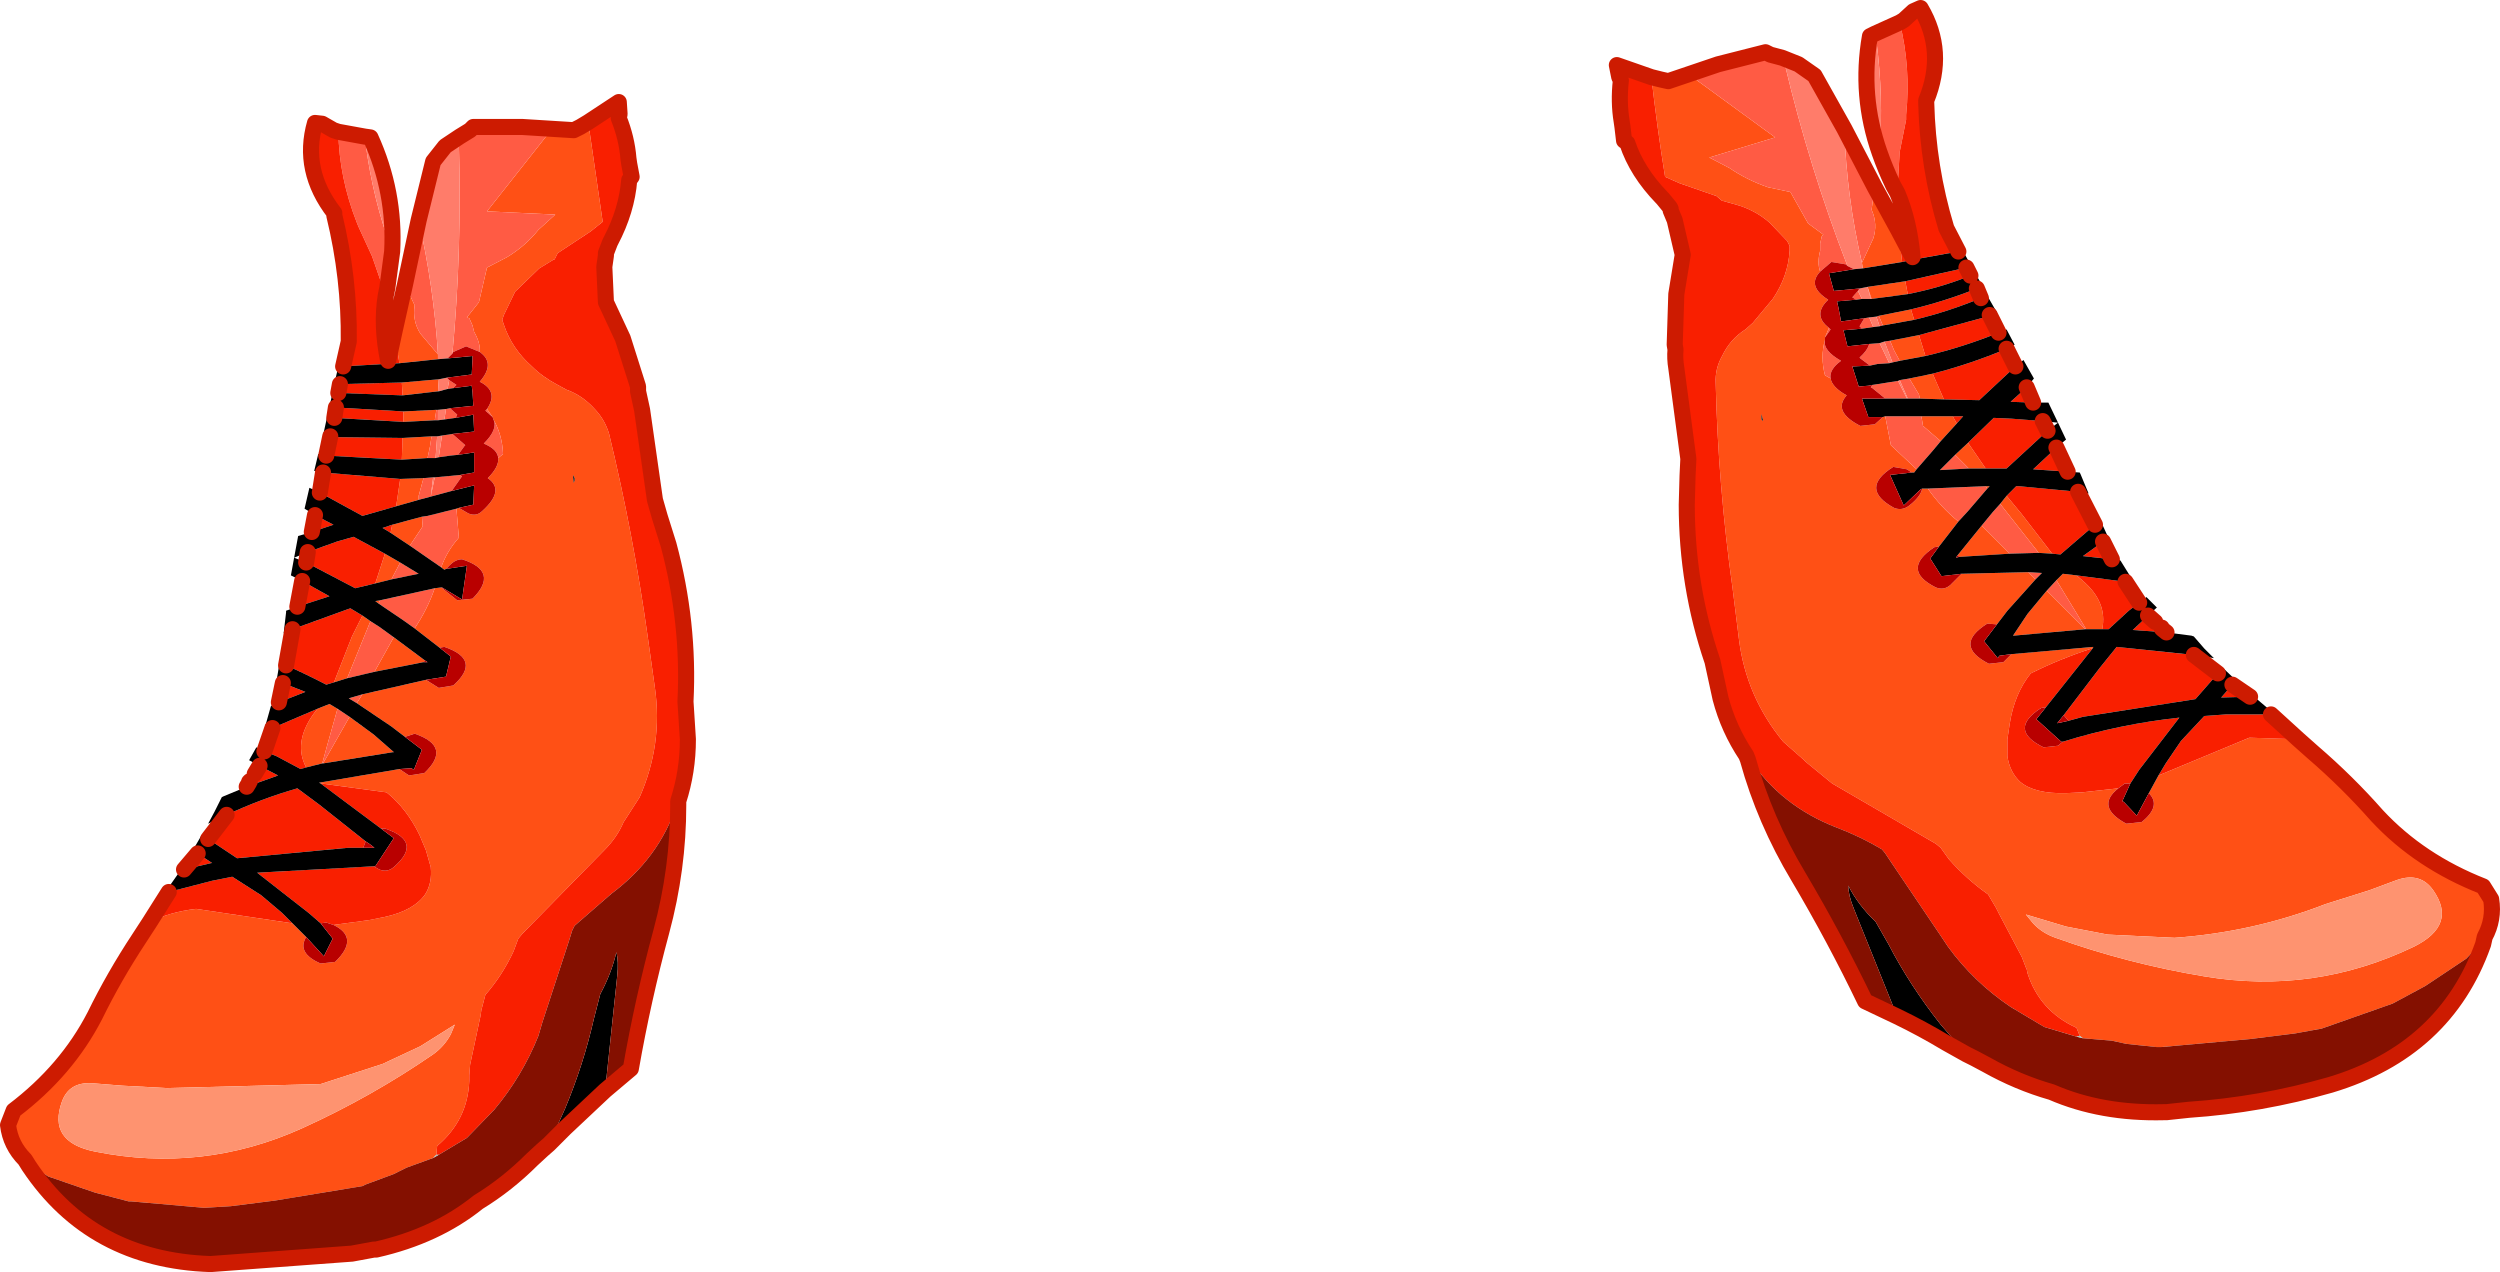
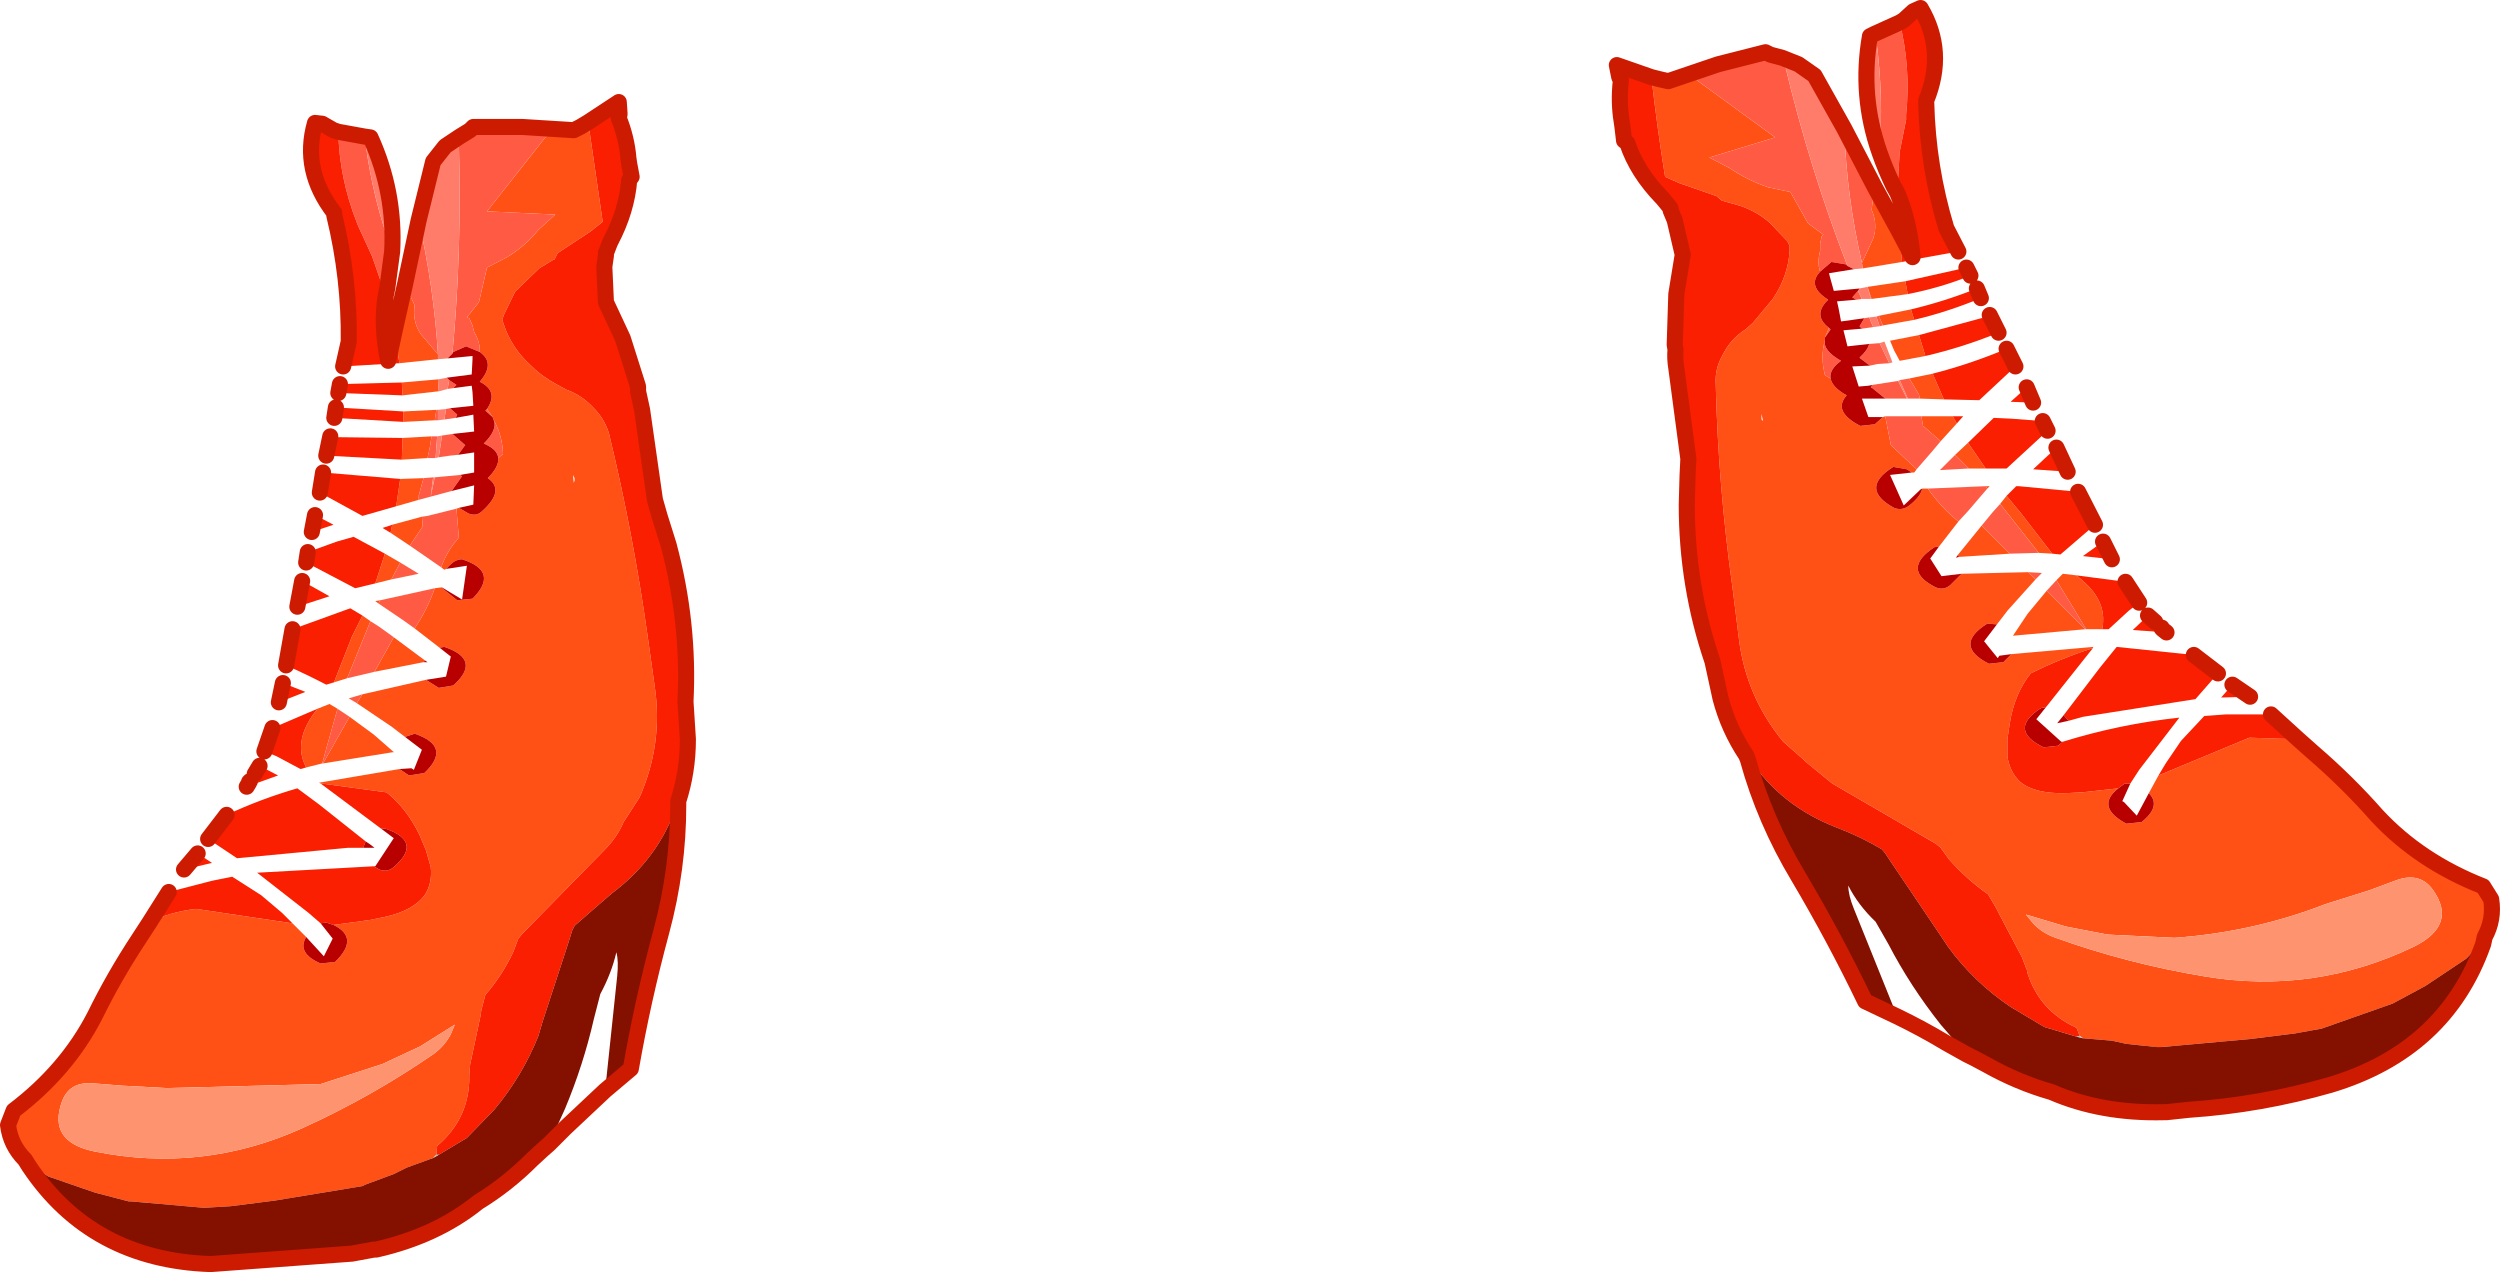
<svg xmlns="http://www.w3.org/2000/svg" height="79.15px" width="155.55px">
  <g transform="matrix(1.0, 0.0, 0.0, 1.0, 77.75, 39.55)">
    <path d="M51.65 24.9 L51.45 24.4 Q49.15 23.35 48.4 21.0 L48.35 20.75 48.3 20.65 48.05 20.0 46.6 17.25 46.45 16.95 45.95 16.1 Q44.6 15.15 43.5 13.9 L43.0 13.2 42.7 12.95 36.25 9.2 34.6 7.85 34.45 7.7 33.2 6.6 Q30.9 3.8 30.45 0.25 L30.05 -2.95 Q29.15 -9.35 29.0 -15.7 28.95 -16.6 29.4 -17.4 29.9 -18.45 30.85 -19.05 L31.3 -19.45 32.55 -20.95 Q33.5 -22.35 33.6 -23.95 L33.6 -24.25 33.45 -24.55 32.35 -25.7 Q31.55 -26.4 30.5 -26.75 L29.45 -27.05 29.4 -27.05 29.05 -27.35 26.75 -28.15 25.85 -28.55 Q25.35 -31.65 25.0 -34.75 L25.6 -34.6 26.05 -34.5 29.15 -35.55 27.7 -34.65 32.7 -31.0 28.6 -29.75 29.85 -29.1 Q30.95 -28.35 32.25 -27.9 L33.65 -27.6 34.75 -25.65 35.7 -24.95 35.6 -24.85 35.5 -24.4 35.5 -23.95 Q35.3 -23.2 35.5 -22.65 34.65 -21.75 36.0 -20.9 35.0 -19.95 36.05 -19.15 L35.8 -18.55 35.8 -18.4 Q35.5 -17.35 35.8 -16.2 L36.15 -16.0 Q36.25 -15.45 37.15 -14.95 36.25 -13.95 38.0 -13.05 L38.9 -13.15 39.4 -13.6 39.55 -13.65 39.9 -11.85 41.5 -10.35 41.35 -10.15 41.2 -10.15 40.9 -10.35 40.05 -10.5 Q37.9 -9.15 40.1 -7.95 40.6 -7.75 41.05 -8.1 41.75 -8.65 41.85 -9.15 L42.2 -9.15 Q43.0 -8.0 44.1 -7.1 L42.9 -5.55 42.6 -5.5 Q40.5 -4.1 42.7 -3.0 43.2 -2.8 43.6 -3.15 L44.3 -3.85 48.45 -3.95 48.9 -3.5 47.15 -1.55 46.5 -0.7 45.9 -0.75 Q43.75 0.6 46.0 1.75 L46.9 1.65 47.4 1.15 52.5 0.7 52.45 0.8 52.4 0.8 Q50.4 1.45 48.6 2.35 47.6 3.6 47.3 5.45 L47.15 6.45 47.15 7.5 Q47.3 8.5 47.95 9.1 48.85 9.85 50.8 9.8 L51.8 9.75 54.05 9.5 Q52.6 10.65 54.55 11.7 L55.5 11.6 Q56.75 10.6 55.95 9.8 L56.55 8.7 62.2 6.35 65.25 6.45 66.15 7.25 Q68.3 9.1 70.15 11.2 72.8 14.05 76.75 15.6 L77.25 16.4 Q77.45 17.65 76.85 18.75 L76.65 19.1 75.7 20.1 73.15 21.8 71.2 22.85 71.1 22.9 66.7 24.45 65.05 24.75 62.25 25.1 56.7 25.6 56.45 25.6 54.55 25.4 53.65 25.2 51.85 25.05 51.65 24.9 M38.9 -27.9 L40.35 -25.25 40.45 -24.5 40.6 -23.25 38.15 -22.85 38.1 -23.2 38.8 -24.7 Q39.1 -25.6 38.7 -26.5 L38.9 -27.9 M-52.75 -15.75 L-50.45 -15.95 -50.5 -15.2 -52.7 -14.95 -52.75 -15.75 M-50.5 -17.2 L-52.9 -16.95 -53.1 -18.2 -53.2 -18.95 -52.55 -21.85 -51.95 -20.55 Q-52.1 -19.6 -51.6 -18.8 L-50.5 -17.5 -50.5 -17.2 M-45.25 -31.65 L-42.05 -31.45 -41.65 -31.65 -41.15 -31.95 -40.25 -25.75 -41.0 -25.15 -43.05 -23.8 -43.25 -23.4 -43.3 -23.4 -44.2 -22.85 -45.7 -21.4 -46.4 -19.95 -46.5 -19.65 -46.4 -19.35 Q-45.9 -17.85 -44.65 -16.75 -44.0 -16.1 -43.05 -15.6 L-42.5 -15.3 Q-41.5 -14.95 -40.7 -14.05 -40.1 -13.4 -39.85 -12.55 -38.35 -6.35 -37.45 0.05 L-37.0 3.25 Q-36.5 6.75 -37.95 10.05 L-38.85 11.45 -38.95 11.6 Q-39.35 12.55 -40.15 13.35 L-45.25 18.55 -45.5 18.85 -45.8 19.65 Q-46.5 21.15 -47.55 22.35 L-47.8 23.3 -47.85 23.65 -48.5 26.7 -48.55 27.35 -48.55 27.45 -48.55 27.7 Q-48.65 30.15 -50.55 31.75 L-50.6 32.3 -50.8 32.5 -52.45 33.1 -53.25 33.5 -55.0 34.15 -55.2 34.25 -60.65 35.15 -63.4 35.5 -65.05 35.6 -69.6 35.2 -69.75 35.2 -71.85 34.65 -74.75 33.65 -75.9 32.9 -76.2 32.6 Q-77.1 31.7 -77.25 30.45 L-76.9 29.55 Q-73.6 27.05 -71.85 23.65 -70.65 21.2 -69.1 18.85 L-68.45 17.85 Q-67.25 17.2 -65.55 17.0 L-59.55 17.9 -58.7 18.75 Q-59.3 19.75 -57.8 20.4 L-56.9 20.3 Q-55.35 18.8 -57.0 18.0 L-54.8 17.7 -53.8 17.5 Q-52.0 17.1 -51.3 16.1 -50.85 15.4 -50.95 14.4 L-51.25 13.35 -51.65 12.4 Q-52.45 10.75 -53.7 9.75 L-57.75 9.2 -57.8 9.2 -57.9 9.15 -52.9 8.3 -52.3 8.7 -51.35 8.55 Q-49.6 6.9 -51.95 6.1 L-52.55 6.3 -53.4 5.65 -55.55 4.2 -55.2 3.65 -51.25 2.75 -50.45 3.25 -49.55 3.1 Q-47.75 1.5 -50.1 0.7 L-50.4 0.75 -51.95 -0.45 Q-51.15 -1.65 -50.7 -2.95 L-50.3 -3.0 -49.3 -2.2 -48.35 -2.3 Q-46.65 -4.0 -49.0 -4.75 -49.4 -4.75 -49.75 -4.4 L-50.0 -4.15 -50.1 -4.1 -50.3 -4.25 Q-49.95 -5.25 -49.2 -6.1 L-49.35 -7.9 -49.2 -7.95 -48.6 -7.6 Q-48.1 -7.4 -47.75 -7.75 -46.3 -9.05 -47.4 -9.8 -46.7 -10.5 -46.75 -11.05 L-46.45 -11.3 Q-46.5 -12.5 -47.05 -13.45 L-47.1 -13.6 -47.45 -14.1 Q-46.7 -15.2 -47.9 -15.8 -46.9 -16.95 -47.9 -17.65 -47.85 -18.2 -48.25 -18.9 L-48.35 -19.3 -48.55 -19.75 -48.7 -19.8 -47.95 -20.75 -47.45 -22.9 -46.2 -23.55 Q-45.05 -24.25 -44.25 -25.25 L-43.2 -26.2 -47.45 -26.4 -43.7 -31.15 -45.25 -31.65 M-52.65 -13.3 L-52.65 -13.95 -50.6 -14.05 -50.7 -13.4 -52.65 -13.3 M-52.75 -10.95 L-52.7 -12.3 -50.9 -12.4 -51.0 -11.75 -51.15 -11.05 -52.75 -10.95 M-52.85 -9.75 L-51.4 -9.8 -51.7 -8.7 -51.7 -8.45 -53.1 -8.05 -52.85 -9.75 M-53.35 -6.9 L-51.5 -7.4 -51.45 -6.8 -52.25 -5.6 -53.45 -6.4 -53.35 -6.9 M-52.85 -4.55 L-53.4 -3.5 -54.4 -3.25 -53.8 -5.1 -52.85 -4.55 M-56.95 2.9 L-56.95 2.85 -55.85 0.05 -55.2 -1.25 -54.7 -0.9 -56.15 2.65 -56.95 2.9 M-54.1 -2.2 L-54.2 -2.0 -54.4 -2.15 -54.1 -2.2 M-53.25 0.1 L-51.3 1.55 -51.4 1.65 -54.45 2.25 -53.25 0.1 M-56.0 5.05 L-54.5 6.15 -53.3 7.2 -53.3 7.25 -57.65 7.95 -56.0 5.05 M-57.7 7.95 L-58.7 8.2 Q-59.5 6.7 -58.3 4.95 L-58.0 4.55 -57.25 4.25 -56.75 4.55 -57.4 6.85 -57.7 7.95 M-57.8 27.9 L-67.35 28.15 -70.15 28.0 -72.0 27.85 Q-73.45 27.75 -73.9 29.0 -74.8 31.5 -71.85 32.1 -65.15 33.45 -58.95 30.65 -54.65 28.7 -50.8 26.05 -50.1 25.55 -49.7 24.8 L-49.45 24.2 -51.6 25.55 -53.95 26.65 -57.8 27.9 M45.8 -10.4 L44.75 -10.4 43.9 -11.25 44.7 -12.0 45.8 -10.4 M40.8 -22.05 L40.95 -21.25 38.7 -20.95 38.45 -21.7 40.8 -22.05 M39.15 -19.9 L41.15 -20.3 41.35 -19.65 39.4 -19.3 39.15 -19.9 M39.85 -18.35 L41.65 -18.7 42.05 -17.4 40.45 -17.1 40.1 -17.75 39.85 -18.35 M31.85 -13.45 L31.95 -13.35 31.85 -13.8 31.85 -13.6 31.85 -13.45 M41.7 -14.75 L41.65 -15.0 41.05 -16.0 42.5 -16.3 43.2 -14.7 41.7 -14.75 M43.75 -13.65 L44.0 -13.2 43.0 -12.1 41.9 -13.05 41.8 -13.65 43.75 -13.65 M45.8 -9.3 L46.05 -9.3 45.9 -9.15 45.8 -9.3 M47.1 -8.7 L48.05 -7.55 49.9 -5.15 49.95 -5.1 49.1 -5.15 46.7 -8.2 47.1 -8.7 M47.3 -5.1 L44.15 -4.9 44.05 -5.0 45.55 -6.85 47.3 -5.1 M47.55 0.0 L47.5 0.0 48.4 -1.35 49.6 -2.8 52.0 -0.4 47.55 0.0 M51.45 -3.75 L51.8 -3.45 Q53.4 -2.1 53.05 -0.4 L52.05 -0.4 51.45 -1.4 50.2 -3.45 50.6 -3.85 51.45 -3.75 M66.95 16.7 Q62.45 18.45 57.55 18.8 L53.4 18.6 50.8 18.1 48.3 17.35 48.75 17.9 Q49.3 18.5 50.15 18.8 54.6 20.4 59.4 21.2 66.2 22.35 72.45 19.35 75.15 18.0 73.65 15.85 72.85 14.7 71.4 15.2 L69.65 15.85 66.95 16.7 M-42.0 -9.8 L-42.1 -10.0 -42.05 -9.5 -42.0 -9.65 -42.0 -9.8" fill="#ff5015" fill-rule="evenodd" stroke="none" />
-     <path d="M29.15 -35.55 L32.1 -36.3 32.4 -36.15 33.15 -35.95 33.3 -35.55 Q34.85 -29.05 37.2 -23.0 L37.1 -23.1 36.2 -23.25 35.5 -22.65 Q35.3 -23.2 35.5 -23.95 L35.5 -24.4 35.6 -24.85 35.7 -24.95 34.75 -25.65 33.65 -27.6 32.25 -27.9 Q30.95 -28.35 29.85 -29.1 L28.6 -29.75 32.7 -31.0 27.7 -34.65 29.15 -35.55 M37.0 -31.55 L38.9 -27.9 38.7 -26.5 Q39.1 -25.6 38.8 -24.7 L38.1 -23.2 Q37.15 -27.25 37.0 -31.55 M40.3 -27.55 L40.05 -28.0 Q39.55 -29.05 39.2 -30.05 39.45 -33.55 39.0 -37.0 L38.9 -37.45 40.45 -38.15 Q41.15 -35.35 40.85 -32.4 L40.85 -32.1 40.45 -30.1 40.3 -27.55 M-55.05 -31.05 L-55.0 -30.6 Q-54.55 -27.15 -53.35 -23.9 L-53.65 -21.65 -53.75 -21.15 -54.6 -23.6 -55.45 -25.45 -55.55 -25.7 Q-56.65 -28.5 -56.7 -31.35 L-55.05 -31.05 M-52.55 -21.85 L-51.7 -25.85 Q-50.75 -21.65 -50.5 -17.5 L-51.6 -18.8 Q-52.1 -19.6 -51.95 -20.55 L-52.55 -21.85 M-49.15 -31.05 L-48.5 -31.45 -48.3 -31.65 -45.25 -31.65 -43.7 -31.15 -47.45 -26.4 -43.2 -26.2 -44.25 -25.25 Q-45.05 -24.25 -46.2 -23.55 L-47.45 -22.9 -47.95 -20.75 -48.7 -19.8 -48.55 -19.75 -48.35 -19.3 -48.25 -18.9 Q-47.85 -18.2 -47.9 -17.65 L-48.75 -18.0 -49.55 -17.65 -49.6 -17.55 Q-49.0 -24.0 -49.2 -30.65 L-49.15 -31.05 M-50.7 -13.4 L-50.6 -14.05 -50.5 -14.05 -50.5 -13.4 -50.7 -13.4 M-51.15 -11.05 L-51.0 -11.75 -50.9 -12.4 -50.55 -12.4 -50.65 -11.05 -51.15 -11.05 M-50.5 -15.2 L-50.45 -15.95 -50.45 -15.2 -50.5 -15.2 M-49.9 -15.35 L-49.8 -15.9 -49.35 -15.6 -49.55 -15.4 -49.9 -15.35 M-51.4 -9.8 L-50.8 -9.85 -50.95 -8.65 -51.7 -8.45 -51.7 -8.7 -51.4 -9.8 M-50.7 -9.85 L-49.1 -10.0 -49.0 -9.9 -49.05 -9.85 -49.65 -9.0 -50.95 -8.65 -50.7 -9.85 M-49.25 -11.25 L-49.75 -11.2 -50.45 -11.1 -50.25 -12.45 -49.6 -12.55 -48.8 -11.85 -48.85 -11.8 -49.25 -11.25 M-51.5 -7.4 L-51.15 -7.45 -49.35 -7.9 -49.2 -6.1 Q-49.95 -5.25 -50.3 -4.25 L-51.6 -5.15 -52.25 -5.6 -51.45 -6.8 -51.5 -7.4 M-53.4 -3.5 L-52.85 -4.55 -51.7 -3.85 -53.4 -3.5 M-56.15 2.65 L-54.7 -0.9 -54.15 -0.55 -53.25 0.1 -54.45 2.25 -56.15 2.65 M-54.2 -2.0 L-54.1 -2.2 -50.7 -2.95 Q-51.15 -1.65 -51.95 -0.45 L-52.65 -0.95 -54.2 -2.0 M-55.55 4.2 L-56.05 3.9 -55.2 3.65 -55.55 4.2 M-56.75 4.55 L-56.0 5.05 -57.65 7.95 -57.7 7.95 -57.4 6.85 -56.75 4.55 M44.75 -10.4 L42.95 -10.3 43.9 -11.25 44.75 -10.4 M36.05 -19.15 L36.15 -19.05 35.8 -18.55 36.05 -19.15 M35.8 -18.4 Q35.65 -17.75 36.8 -17.1 36.05 -16.55 36.15 -16.0 L35.8 -16.2 Q35.5 -17.35 35.8 -18.4 M39.55 -14.75 L38.75 -15.4 38.65 -15.45 38.75 -15.6 40.35 -15.85 40.9 -14.75 39.55 -14.75 M38.6 -16.8 L38.0 -17.25 37.95 -17.3 Q38.45 -17.75 38.55 -18.15 L39.2 -18.2 39.8 -16.95 39.05 -16.9 38.6 -16.8 M38.1 -19.1 L37.95 -19.25 38.25 -19.75 38.55 -19.8 38.8 -19.2 38.1 -19.1 M37.75 -20.9 L37.5 -21.05 37.85 -21.45 38.1 -20.95 37.75 -20.9 M38.7 -20.95 L38.65 -20.95 38.45 -21.7 38.7 -20.95 M39.2 -19.25 L39.0 -19.85 39.15 -19.9 39.4 -19.3 39.2 -19.25 M39.5 -18.3 L39.85 -18.35 40.1 -17.75 40.45 -17.1 40.0 -17.0 39.5 -18.3 M40.45 -15.9 L41.05 -16.0 41.65 -15.0 41.7 -14.75 40.95 -14.75 40.45 -15.9 M43.0 -12.1 L42.5 -11.5 41.5 -10.35 39.9 -11.85 39.55 -13.65 41.45 -13.65 41.8 -13.65 41.9 -13.05 43.0 -12.1 M42.2 -9.15 L45.8 -9.3 45.9 -9.15 44.7 -7.75 44.1 -7.1 Q43.0 -8.0 42.2 -9.15 M48.45 -3.95 L49.3 -3.9 48.9 -3.5 48.45 -3.95 M45.55 -6.85 L46.25 -7.7 46.7 -8.2 49.1 -5.15 47.3 -5.1 45.55 -6.85 M52.0 -0.4 L49.6 -2.8 50.2 -3.45 51.45 -1.4 52.05 -0.4 52.0 -0.4 M-47.45 -14.1 L-47.1 -13.6 -47.55 -14.0 -47.45 -14.1 M-47.05 -13.45 Q-46.5 -12.5 -46.45 -11.3 L-46.75 -11.05 Q-46.8 -11.6 -47.65 -11.95 -46.75 -12.85 -47.05 -13.45 M-50.0 -14.1 L-49.75 -14.15 -49.3 -13.75 -49.4 -13.55 -50.1 -13.45 -50.0 -14.1" fill="#ff5b44" fill-rule="evenodd" stroke="none" />
+     <path d="M29.15 -35.55 L32.1 -36.3 32.4 -36.15 33.15 -35.95 33.3 -35.55 Q34.85 -29.05 37.2 -23.0 L37.1 -23.1 36.2 -23.25 35.5 -22.65 Q35.3 -23.2 35.5 -23.95 L35.5 -24.4 35.6 -24.85 35.7 -24.95 34.75 -25.65 33.65 -27.6 32.25 -27.9 Q30.95 -28.35 29.85 -29.1 L28.6 -29.75 32.7 -31.0 27.7 -34.65 29.15 -35.55 M37.0 -31.55 L38.9 -27.9 38.7 -26.5 Q39.1 -25.6 38.8 -24.7 L38.1 -23.2 Q37.15 -27.25 37.0 -31.55 M40.3 -27.55 L40.05 -28.0 Q39.55 -29.05 39.2 -30.05 39.45 -33.55 39.0 -37.0 L38.9 -37.45 40.45 -38.15 Q41.15 -35.35 40.85 -32.4 L40.85 -32.1 40.45 -30.1 40.3 -27.55 M-55.05 -31.05 L-55.0 -30.6 Q-54.55 -27.15 -53.35 -23.9 L-53.65 -21.65 -53.75 -21.15 -54.6 -23.6 -55.45 -25.45 -55.55 -25.7 Q-56.65 -28.5 -56.7 -31.35 L-55.05 -31.05 M-52.55 -21.85 L-51.7 -25.85 Q-50.75 -21.65 -50.5 -17.5 L-51.6 -18.8 Q-52.1 -19.6 -51.95 -20.55 L-52.55 -21.85 M-49.15 -31.05 L-48.5 -31.45 -48.3 -31.65 -45.25 -31.65 -43.7 -31.15 -47.45 -26.4 -43.2 -26.2 -44.25 -25.25 Q-45.05 -24.25 -46.2 -23.55 L-47.45 -22.9 -47.95 -20.75 -48.7 -19.8 -48.55 -19.75 -48.35 -19.3 -48.25 -18.9 Q-47.85 -18.2 -47.9 -17.65 L-48.75 -18.0 -49.55 -17.65 -49.6 -17.55 Q-49.0 -24.0 -49.2 -30.65 L-49.15 -31.05 M-50.7 -13.4 L-50.6 -14.05 -50.5 -14.05 -50.5 -13.4 -50.7 -13.4 M-51.15 -11.05 L-51.0 -11.75 -50.9 -12.4 -50.55 -12.4 -50.65 -11.05 -51.15 -11.05 M-50.5 -15.2 L-50.45 -15.95 -50.45 -15.2 -50.5 -15.2 M-49.9 -15.35 L-49.8 -15.9 -49.35 -15.6 -49.55 -15.4 -49.9 -15.35 M-51.4 -9.8 L-50.8 -9.85 -50.95 -8.65 -51.7 -8.45 -51.7 -8.7 -51.4 -9.8 M-50.7 -9.85 L-49.1 -10.0 -49.0 -9.9 -49.05 -9.85 -49.65 -9.0 -50.95 -8.65 -50.7 -9.85 M-49.25 -11.25 L-49.75 -11.2 -50.45 -11.1 -50.25 -12.45 -49.6 -12.55 -48.8 -11.85 -48.85 -11.8 -49.25 -11.25 M-51.5 -7.4 L-51.15 -7.45 -49.35 -7.9 -49.2 -6.1 Q-49.95 -5.25 -50.3 -4.25 L-51.6 -5.15 -52.25 -5.6 -51.45 -6.8 -51.5 -7.4 M-53.4 -3.5 L-52.85 -4.55 -51.7 -3.85 -53.4 -3.5 M-56.15 2.65 L-54.7 -0.9 -54.15 -0.55 -53.25 0.1 -54.45 2.25 -56.15 2.65 M-54.2 -2.0 L-54.1 -2.2 -50.7 -2.95 Q-51.15 -1.65 -51.95 -0.45 L-52.65 -0.95 -54.2 -2.0 M-55.55 4.2 L-56.05 3.9 -55.2 3.65 -55.55 4.2 M-56.75 4.55 L-56.0 5.05 -57.65 7.95 -57.7 7.95 -57.4 6.85 -56.75 4.55 M44.75 -10.4 L42.95 -10.3 43.9 -11.25 44.75 -10.4 M36.05 -19.15 L36.15 -19.05 35.8 -18.55 36.05 -19.15 M35.8 -18.4 Q35.65 -17.75 36.8 -17.1 36.05 -16.55 36.15 -16.0 L35.8 -16.2 Q35.5 -17.35 35.8 -18.4 M39.55 -14.75 L38.75 -15.4 38.65 -15.45 38.75 -15.6 40.35 -15.85 40.9 -14.75 39.55 -14.75 M38.6 -16.8 L38.0 -17.25 37.95 -17.3 Q38.45 -17.75 38.55 -18.15 L39.2 -18.2 39.8 -16.95 39.05 -16.9 38.6 -16.8 M38.1 -19.1 L37.95 -19.25 38.25 -19.75 38.55 -19.8 38.8 -19.2 38.1 -19.1 M37.75 -20.9 L37.5 -21.05 37.85 -21.45 38.1 -20.95 37.75 -20.9 M38.7 -20.95 L38.65 -20.95 38.45 -21.7 38.7 -20.95 M39.2 -19.25 L39.0 -19.85 39.15 -19.9 39.4 -19.3 39.2 -19.25 M39.5 -18.3 M40.45 -15.9 L41.05 -16.0 41.65 -15.0 41.7 -14.75 40.95 -14.75 40.45 -15.9 M43.0 -12.1 L42.5 -11.5 41.5 -10.35 39.9 -11.85 39.55 -13.65 41.45 -13.65 41.8 -13.65 41.9 -13.05 43.0 -12.1 M42.2 -9.15 L45.8 -9.3 45.9 -9.15 44.7 -7.75 44.1 -7.1 Q43.0 -8.0 42.2 -9.15 M48.45 -3.95 L49.3 -3.9 48.9 -3.5 48.45 -3.95 M45.55 -6.85 L46.25 -7.7 46.7 -8.2 49.1 -5.15 47.3 -5.1 45.55 -6.85 M52.0 -0.4 L49.6 -2.8 50.2 -3.45 51.45 -1.4 52.05 -0.4 52.0 -0.4 M-47.45 -14.1 L-47.1 -13.6 -47.55 -14.0 -47.45 -14.1 M-47.05 -13.45 Q-46.5 -12.5 -46.45 -11.3 L-46.75 -11.05 Q-46.8 -11.6 -47.65 -11.95 -46.75 -12.85 -47.05 -13.45 M-50.0 -14.1 L-49.75 -14.15 -49.3 -13.75 -49.4 -13.55 -50.1 -13.45 -50.0 -14.1" fill="#ff5b44" fill-rule="evenodd" stroke="none" />
    <path d="M30.9 7.45 Q29.8 5.8 29.3 3.9 L28.8 1.6 Q27.2 -3.1 27.2 -8.15 L27.25 -9.95 27.3 -11.0 26.55 -16.65 Q26.45 -17.25 26.5 -17.8 L26.45 -18.1 26.55 -21.25 26.95 -23.7 26.45 -25.85 26.2 -26.45 26.2 -26.55 26.15 -26.65 25.7 -27.2 25.65 -27.25 Q24.1 -28.85 23.5 -30.65 L23.3 -30.8 23.2 -31.65 23.15 -32.0 Q22.95 -33.2 23.1 -34.55 L23.0 -34.75 22.85 -35.5 25.0 -34.75 Q25.35 -31.65 25.85 -28.55 L26.75 -28.15 29.05 -27.35 29.4 -27.05 29.45 -27.05 30.5 -26.75 Q31.55 -26.4 32.35 -25.7 L33.45 -24.55 33.6 -24.25 33.6 -23.95 Q33.5 -22.35 32.55 -20.95 L31.3 -19.45 30.85 -19.05 Q29.9 -18.45 29.4 -17.4 28.95 -16.6 29.0 -15.7 29.15 -9.35 30.05 -2.95 L30.45 0.25 Q30.9 3.8 33.2 6.6 L34.45 7.7 34.6 7.85 36.25 9.2 42.7 12.95 43.0 13.2 43.5 13.9 Q44.6 15.15 45.95 16.1 L46.45 16.95 46.6 17.25 48.05 20.0 48.3 20.65 48.35 20.75 48.4 21.0 Q49.15 23.35 51.45 24.4 L51.65 24.9 51.45 24.95 49.45 24.35 47.35 23.1 Q45.05 21.55 43.45 19.35 L42.95 18.6 39.95 14.15 39.55 13.55 39.35 13.3 Q38.0 12.5 36.55 11.95 33.05 10.6 31.1 7.65 L30.9 7.45 M40.35 -25.25 L41.25 -23.55 Q41.05 -25.8 40.3 -27.55 L40.45 -30.1 40.85 -32.1 40.85 -32.4 Q41.15 -35.35 40.45 -38.15 L40.7 -38.3 41.3 -38.85 41.75 -39.05 Q43.35 -36.35 42.1 -33.3 L42.1 -33.15 Q42.2 -29.15 43.35 -25.35 L44.1 -23.9 41.6 -23.45 40.6 -23.25 40.45 -24.5 40.35 -25.25 M44.6 -22.9 L44.85 -22.4 Q43.0 -21.65 40.95 -21.25 L40.8 -22.05 44.6 -22.9 M45.25 -21.6 L45.5 -21.0 Q43.45 -20.15 41.35 -19.65 L41.15 -20.3 Q43.25 -20.8 45.25 -21.6 M46.05 -19.95 L46.6 -18.85 Q44.4 -17.95 42.05 -17.4 L41.65 -18.7 45.7 -19.8 46.05 -19.95 M47.1 -17.85 L47.65 -16.75 45.4 -14.65 43.2 -14.7 42.5 -16.3 Q44.85 -16.9 47.1 -17.85 M48.35 -15.45 L48.75 -14.5 47.35 -14.55 48.35 -15.45 M50.2 -11.7 L50.9 -10.2 48.75 -10.35 50.2 -11.7 M51.55 -8.95 L52.6 -6.9 50.45 -5.05 49.95 -5.1 49.9 -5.15 48.05 -7.55 47.1 -8.7 47.7 -9.3 47.85 -9.3 51.55 -8.95 M53.1 -5.85 L53.65 -4.75 51.85 -4.95 53.1 -5.85 M54.5 -3.35 L55.35 -2.05 54.7 -1.55 53.45 -0.4 53.05 -0.4 Q53.4 -2.1 51.8 -3.45 L51.45 -3.75 54.5 -3.35 M55.9 -1.25 L56.35 -0.85 56.55 -0.65 56.75 -0.5 56.75 -0.45 56.8 -0.4 57.05 -0.2 54.95 -0.35 55.9 -1.25 M58.75 1.2 L60.25 2.35 58.85 3.95 51.85 5.05 50.95 5.3 50.65 4.95 52.9 2.0 53.95 0.7 58.75 1.2 M61.15 3.05 L62.25 3.8 60.45 3.85 61.15 3.05 M63.55 4.9 L65.25 6.45 62.2 6.35 56.55 8.7 57.0 7.95 57.95 6.55 59.4 5.0 60.75 4.9 63.55 4.9 M-56.7 -31.35 Q-56.65 -28.5 -55.55 -25.7 L-55.45 -25.45 -54.6 -23.6 -53.75 -21.15 Q-54.05 -19.3 -53.6 -17.1 L-53.2 -18.95 -53.1 -18.2 -52.9 -16.95 -53.9 -16.9 -56.4 -16.75 -56.05 -18.3 Q-56.0 -22.25 -56.95 -26.15 L-56.95 -26.3 Q-59.0 -28.95 -58.15 -31.9 L-57.7 -31.85 -57.0 -31.45 -56.7 -31.35 M-56.6 -15.65 L-52.75 -15.75 -52.7 -14.95 -56.7 -15.1 -56.6 -15.65 M-41.15 -31.95 L-39.25 -33.2 -39.2 -32.45 -39.25 -32.2 Q-38.75 -30.95 -38.65 -29.7 L-38.6 -29.35 -38.45 -28.55 -38.6 -28.35 Q-38.75 -26.45 -39.75 -24.55 L-39.8 -24.45 -40.05 -23.8 -40.05 -23.7 -40.05 -23.65 -40.15 -22.95 -40.05 -20.75 -39.0 -18.5 -38.05 -15.5 -38.05 -15.2 -37.8 -14.05 -37.0 -8.45 -36.7 -7.4 -36.15 -5.65 Q-34.85 -0.8 -35.1 4.1 L-34.95 6.45 Q-34.95 8.45 -35.55 10.3 L-35.65 10.55 Q-36.75 13.85 -39.7 16.05 L-42.0 18.05 -42.15 18.35 -42.35 19.0 -44.0 24.05 -44.25 24.9 Q-45.25 27.4 -47.0 29.5 L-48.7 31.25 -50.45 32.3 -50.6 32.3 -50.55 31.75 Q-48.65 30.15 -48.55 27.7 L-48.55 27.45 -48.55 27.35 -48.5 26.7 -47.85 23.65 -47.8 23.3 -47.55 22.35 Q-46.5 21.15 -45.8 19.65 L-45.5 18.85 -45.25 18.55 -40.15 13.35 Q-39.35 12.55 -38.95 11.6 L-38.85 11.45 -37.95 10.05 Q-36.5 6.75 -37.0 3.25 L-37.45 0.05 Q-38.35 -6.35 -39.85 -12.55 -40.1 -13.4 -40.7 -14.05 -41.5 -14.95 -42.5 -15.3 L-43.05 -15.6 Q-44.0 -16.1 -44.65 -16.75 -45.9 -17.85 -46.4 -19.35 L-46.5 -19.65 -46.4 -19.95 -45.7 -21.4 -44.2 -22.85 -43.3 -23.4 -43.25 -23.4 -43.05 -23.8 -41.0 -25.15 -40.25 -25.75 -41.15 -31.95 M-68.45 17.85 L-67.25 15.95 -64.55 15.25 -63.3 15.0 -61.5 16.15 -60.2 17.25 -59.55 17.9 -65.55 17.0 Q-67.25 17.2 -68.45 17.85 M-66.3 14.55 L-65.45 13.55 -64.55 14.15 -64.6 14.15 -66.3 14.55 M-64.8 12.65 L-63.65 11.15 Q-61.5 10.15 -59.25 9.5 L-57.9 10.5 -55.0 12.8 -55.15 13.2 -56.1 13.2 -63.0 13.85 -64.8 12.65 M-62.4 9.4 L-62.25 9.15 -62.25 9.1 -62.2 9.05 -62.05 8.85 -61.9 8.6 -61.6 8.1 -60.45 8.7 -62.4 9.4 M-61.3 7.2 L-60.8 5.75 -58.0 4.55 -58.3 4.95 Q-59.5 6.7 -58.7 8.2 L-59.05 8.3 -60.55 7.5 -61.3 7.2 M-60.4 4.15 L-60.15 2.95 -58.75 3.5 -60.4 4.15 M-59.95 1.85 L-59.55 -0.4 -56.1 -1.65 -55.95 -1.7 -55.2 -1.25 -55.85 0.05 -56.95 2.85 -56.95 2.9 -57.45 3.05 Q-58.7 2.4 -59.95 1.85 M-59.25 -1.8 L-58.95 -3.4 -57.25 -2.45 -59.25 -1.8 M-58.35 -6.45 L-58.15 -7.5 -57.0 -6.9 -58.35 -6.45 M-57.85 -8.9 L-57.65 -10.15 -52.85 -9.75 -53.1 -8.05 -55.2 -7.45 -57.85 -8.9 M-57.45 -11.2 L-57.2 -12.4 -56.85 -12.35 -52.7 -12.3 -52.75 -10.95 -57.45 -11.2 M-56.95 -13.55 L-56.85 -14.2 -52.65 -13.95 -52.65 -13.3 -56.95 -13.55 M-53.45 -6.4 L-53.95 -6.7 -53.35 -6.9 -53.45 -6.4 M-53.8 -5.1 L-54.4 -3.25 -55.65 -2.95 -58.7 -4.55 -58.6 -5.2 -56.8 -5.85 -55.75 -6.15 -53.8 -5.1 M-57.8 17.9 L-58.55 17.25 -61.75 14.75 -54.5 14.35 -54.15 14.55 Q-53.65 14.75 -53.25 14.4 -51.4 12.8 -53.8 12.0 L-54.05 12.0 -57.8 9.2 -57.75 9.2 -53.7 9.75 Q-52.45 10.75 -51.65 12.4 L-51.25 13.35 -50.95 14.4 Q-50.85 15.4 -51.3 16.1 -52.0 17.1 -53.8 17.5 L-54.8 17.7 -57.0 18.0 -57.45 17.85 -57.8 17.9 M49.65 -12.75 L47.1 -10.4 45.8 -10.4 44.7 -12.0 46.3 -13.55 47.4 -13.5 49.35 -13.35 49.65 -12.75 M43.75 -13.65 L44.4 -13.65 44.0 -13.2 43.75 -13.65 M52.45 0.8 L49.55 4.45 49.25 4.5 Q47.15 5.85 49.4 6.95 L50.3 6.85 50.6 6.6 Q54.15 5.5 57.85 5.1 L55.35 8.35 54.8 9.2 54.45 9.2 54.05 9.5 51.8 9.75 50.8 9.8 Q48.85 9.85 47.95 9.1 47.3 8.5 47.15 7.5 L47.15 6.45 47.3 5.45 Q47.6 3.6 48.6 2.35 50.4 1.45 52.4 0.8 L52.45 0.8" fill="#f91f00" fill-rule="evenodd" stroke="none" />
    <path d="M33.15 -35.95 L34.15 -35.55 35.15 -34.85 37.0 -31.55 Q37.15 -27.25 38.1 -23.2 L38.15 -22.85 37.6 -22.8 37.2 -23.0 Q34.85 -29.05 33.3 -35.55 L33.15 -35.95 M39.2 -30.05 Q37.95 -33.6 38.6 -37.3 L38.9 -37.45 39.0 -37.0 Q39.45 -33.55 39.2 -30.05 M-53.35 -23.9 Q-54.55 -27.15 -55.0 -30.6 L-55.05 -31.05 -54.7 -31.0 Q-53.15 -27.6 -53.35 -23.9 M-50.45 -15.95 L-49.95 -16.05 -49.8 -15.9 -49.9 -15.35 -50.45 -15.2 -50.45 -15.95 M-49.9 -17.25 L-50.5 -17.2 -50.5 -17.5 Q-50.75 -21.65 -51.7 -25.85 L-50.8 -29.5 -50.05 -30.45 -49.15 -31.05 -49.2 -30.65 Q-49.0 -24.0 -49.6 -17.55 L-49.9 -17.25 M-50.8 -9.85 L-50.7 -9.85 -50.95 -8.65 -50.8 -9.85 M-50.45 -11.1 L-50.65 -11.05 -50.55 -12.4 -50.25 -12.45 -50.45 -11.1 M37.85 -21.45 L37.95 -21.6 38.45 -21.7 38.65 -20.95 38.1 -20.95 37.85 -21.45 M38.8 -19.2 L38.55 -19.8 39.0 -19.85 39.2 -19.25 38.8 -19.2 M39.2 -18.2 L39.5 -18.3 40.0 -17.0 39.8 -16.95 39.2 -18.2 M40.45 -15.9 L40.95 -14.75 40.9 -14.75 40.35 -15.85 40.45 -15.9 M-50.1 -13.45 L-50.5 -13.4 -50.5 -14.05 -50.0 -14.1 -50.1 -13.45" fill="#ff7c6a" fill-rule="evenodd" stroke="none" />
-     <path d="M44.1 -23.9 L44.35 -24.0 44.9 -23.0 44.6 -22.9 40.8 -22.05 38.45 -21.7 37.95 -21.6 36.35 -21.45 36.1 -22.35 36.05 -22.55 37.6 -22.8 38.15 -22.85 40.6 -23.25 41.6 -23.45 44.1 -23.9 M44.85 -22.4 L45.15 -22.55 45.6 -21.75 45.25 -21.6 Q43.25 -20.8 41.15 -20.3 L39.15 -19.9 39.0 -19.85 38.55 -19.8 38.25 -19.75 36.8 -19.55 36.65 -20.35 36.55 -20.8 37.7 -20.9 37.75 -20.9 38.1 -20.95 38.65 -20.95 38.7 -20.95 40.95 -21.25 Q43.0 -21.65 44.85 -22.4 M45.5 -21.0 L45.9 -21.15 46.5 -20.1 46.05 -19.95 45.7 -19.8 41.65 -18.7 39.85 -18.35 39.5 -18.3 39.2 -18.2 38.55 -18.15 37.2 -18.0 36.95 -19.0 38.1 -19.1 38.8 -19.2 39.2 -19.25 39.4 -19.3 41.35 -19.65 Q43.45 -20.15 45.5 -21.0 M46.6 -18.85 L47.1 -19.05 47.6 -18.1 47.1 -17.85 Q44.85 -16.9 42.5 -16.3 L41.05 -16.0 40.45 -15.9 40.35 -15.85 38.75 -15.6 38.5 -15.55 37.9 -15.5 37.5 -16.75 38.6 -16.8 39.05 -16.9 39.8 -16.95 40.0 -17.0 40.45 -17.1 42.05 -17.4 Q44.4 -17.95 46.6 -18.85 M47.65 -16.75 L48.15 -17.15 48.8 -16.0 48.35 -15.45 47.35 -14.55 48.75 -14.5 49.7 -14.5 50.3 -13.25 50.8 -12.2 50.2 -11.7 48.75 -10.35 50.9 -10.2 51.65 -10.15 51.7 -10.05 52.2 -8.85 51.55 -8.95 47.85 -9.3 47.7 -9.3 47.1 -8.7 46.7 -8.2 46.25 -7.7 45.55 -6.85 44.05 -5.0 43.95 -4.85 44.15 -4.9 47.3 -5.1 49.1 -5.15 49.95 -5.1 50.45 -5.05 52.6 -6.9 52.95 -7.15 53.45 -6.05 53.2 -5.9 53.1 -5.85 51.85 -4.95 53.65 -4.75 54.15 -4.7 54.2 -4.65 55.1 -3.2 54.75 -3.3 54.5 -3.35 51.45 -3.75 50.6 -3.85 50.2 -3.45 49.6 -2.8 48.4 -1.35 47.5 0.0 47.55 0.0 52.0 -0.4 52.05 -0.4 53.05 -0.4 53.45 -0.4 54.7 -1.55 55.35 -2.05 55.8 -2.4 56.45 -1.75 55.9 -1.25 54.95 -0.35 57.05 -0.2 58.6 0.0 58.75 0.05 59.4 0.8 60.0 1.4 59.05 1.25 58.75 1.2 53.95 0.7 52.9 2.0 50.65 4.95 50.25 5.45 50.95 5.3 51.85 5.05 58.85 3.95 60.25 2.35 60.55 2.0 61.4 2.8 61.15 3.05 60.45 3.85 62.25 3.8 62.5 3.8 63.8 4.9 63.55 4.9 60.75 4.9 59.4 5.0 57.95 6.55 57.0 7.95 56.55 8.7 55.95 9.8 55.2 11.2 54.4 10.35 54.3 10.3 54.8 9.2 55.35 8.35 57.85 5.1 Q54.15 5.5 50.6 6.6 L50.5 6.6 48.95 5.2 49.55 4.45 52.45 0.8 52.5 0.7 47.4 1.15 46.65 1.25 46.55 1.4 45.7 0.35 46.5 -0.7 47.15 -1.55 48.9 -3.5 49.3 -3.9 48.45 -3.95 44.3 -3.85 43.05 -3.7 42.35 -4.8 42.9 -5.55 44.1 -7.1 44.7 -7.75 45.9 -9.15 46.05 -9.3 45.8 -9.3 42.2 -9.15 41.85 -9.15 41.75 -9.1 40.7 -8.1 39.85 -10.0 41.2 -10.15 41.35 -10.15 41.5 -10.35 42.5 -11.5 43.0 -12.1 44.0 -13.2 44.4 -13.65 43.75 -13.65 41.8 -13.65 41.45 -13.65 39.55 -13.65 39.4 -13.6 38.5 -13.6 38.1 -14.75 39.55 -14.75 40.9 -14.75 40.95 -14.75 41.7 -14.75 43.2 -14.7 45.4 -14.65 47.65 -16.75 M44.6 26.05 L43.35 25.35 Q41.85 24.45 40.3 23.7 L37.6 17.0 Q37.25 16.15 37.25 15.55 37.85 16.75 38.95 17.8 L39.75 19.2 Q41.1 21.8 43.0 24.2 L44.6 26.05 M-56.6 -15.65 L-56.95 -15.65 -56.7 -16.75 -56.4 -16.75 -53.9 -16.9 -52.9 -16.95 -50.5 -17.2 -49.9 -17.25 -48.35 -17.4 -48.35 -17.2 -48.4 -16.25 -49.95 -16.05 -50.45 -15.95 -52.75 -15.75 -56.6 -15.65 M-40.1 28.3 L-42.6 30.65 -43.6 31.65 -42.6 29.45 Q-41.45 26.7 -40.8 23.85 L-40.4 22.3 Q-39.7 21.0 -39.4 19.7 -39.25 20.25 -39.35 21.2 L-40.1 28.3 M-67.25 15.95 L-67.5 16.0 -66.55 14.65 -66.3 14.55 -64.6 14.15 -64.55 14.15 -65.45 13.55 -65.75 13.35 -65.2 12.4 -64.8 12.65 -63.0 13.85 -56.1 13.2 -55.15 13.2 -54.45 13.2 Q-54.75 12.95 -55.0 12.8 L-57.9 10.5 -59.25 9.5 Q-61.5 10.15 -63.65 11.15 L-63.95 11.3 -64.8 11.7 -64.4 10.95 -63.95 10.05 -63.85 10.0 -62.4 9.4 -60.45 8.7 -61.6 8.1 -62.25 7.75 -61.8 6.95 -61.3 7.2 -60.55 7.5 -59.05 8.3 -58.7 8.2 -57.7 7.95 -57.65 7.95 -53.3 7.25 -53.25 7.25 -53.3 7.2 -54.5 6.15 -56.0 5.05 -56.75 4.55 -57.25 4.25 -58.0 4.55 -60.8 5.75 -61.05 5.85 -61.35 6.0 -60.9 4.4 -60.85 4.35 -60.4 4.15 -58.75 3.5 -60.15 2.95 -60.25 2.95 -60.55 2.85 -60.35 1.65 -59.95 1.85 Q-58.7 2.4 -57.45 3.05 L-56.95 2.9 -56.15 2.65 -54.45 2.25 -51.4 1.65 -51.15 1.65 -51.3 1.55 -53.25 0.1 -54.15 -0.55 -54.7 -0.9 -55.2 -1.25 -55.95 -1.7 -56.1 -1.65 -59.55 -0.4 -60.1 -0.15 -59.95 -1.45 -59.95 -1.55 -59.25 -1.8 -57.25 -2.45 -58.95 -3.4 -59.65 -3.75 -59.45 -4.85 -59.2 -6.2 -58.35 -6.45 -57.0 -6.9 -58.15 -7.5 -58.8 -7.9 -58.5 -9.2 -57.85 -8.9 -55.2 -7.45 -53.1 -8.05 -51.7 -8.45 -50.95 -8.65 -49.65 -9.0 -48.25 -9.35 -48.3 -8.15 -49.2 -7.95 -49.35 -7.9 -51.15 -7.45 -51.5 -7.4 -53.35 -6.9 -53.95 -6.7 -53.45 -6.4 -52.25 -5.6 -51.6 -5.15 -50.3 -4.25 -50.1 -4.1 -50.0 -4.15 -48.7 -4.35 -49.0 -2.25 -50.25 -3.0 -50.3 -3.0 -50.7 -2.95 -54.1 -2.2 -54.4 -2.15 -54.2 -2.0 -52.65 -0.95 -51.95 -0.45 -50.4 0.75 -49.7 1.3 -50.0 2.55 -51.25 2.75 -55.2 3.65 -56.05 3.9 -55.55 4.2 -53.4 5.65 -52.55 6.3 -51.5 7.1 -52.0 8.35 -52.15 8.25 -52.9 8.3 -57.9 9.15 -57.8 9.2 -54.05 12.0 -53.25 12.6 -54.4 14.35 -54.5 14.35 -61.75 14.75 -58.55 17.25 -57.8 17.9 -57.05 18.85 -57.1 18.95 -57.6 19.95 -58.7 18.75 -59.55 17.9 -60.2 17.25 -61.5 16.15 -63.3 15.0 -64.55 15.25 -67.25 15.95 M-57.65 -10.15 L-58.2 -10.25 -57.95 -11.3 -57.45 -11.2 -52.75 -10.95 -51.15 -11.05 -50.65 -11.05 -50.45 -11.1 -49.75 -11.2 -49.25 -11.25 -48.25 -11.4 -48.25 -10.15 -48.85 -10.05 -49.1 -10.0 -50.7 -9.85 -50.8 -9.85 -51.4 -9.8 -52.85 -9.75 -57.65 -10.15 M-57.2 -12.4 L-57.65 -12.45 -57.4 -13.6 -56.95 -13.55 -52.65 -13.3 -50.7 -13.4 -50.5 -13.4 -50.1 -13.45 -49.4 -13.55 -48.3 -13.75 -48.25 -12.7 -49.6 -12.55 -50.25 -12.45 -50.55 -12.4 -50.9 -12.4 -52.7 -12.3 -56.85 -12.35 -57.2 -12.4 M-56.85 -14.2 L-57.25 -14.25 -57.05 -15.15 -56.7 -15.1 -52.7 -14.95 -50.5 -15.2 -50.45 -15.2 -49.9 -15.35 -49.55 -15.4 -48.4 -15.55 -48.35 -15.15 -48.3 -14.3 -49.75 -14.15 -50.0 -14.1 -50.5 -14.05 -50.6 -14.05 -52.65 -13.95 -56.85 -14.2 M-53.4 -3.5 L-51.7 -3.85 -52.85 -4.55 -53.8 -5.1 -55.75 -6.15 -56.8 -5.85 -58.6 -5.2 -59.45 -4.85 -58.7 -4.55 -55.65 -2.95 -54.4 -3.25 -53.4 -3.5 M49.65 -12.75 L50.3 -13.25 49.35 -13.35 47.4 -13.5 46.3 -13.55 44.7 -12.0 43.9 -11.25 42.95 -10.3 44.75 -10.4 45.8 -10.4 47.1 -10.4 49.65 -12.75 M31.85 -13.45 L31.85 -13.6 31.85 -13.8 31.95 -13.35 31.85 -13.45 M-42.0 -9.8 L-42.0 -9.65 -42.05 -9.5 -42.1 -10.0 -42.0 -9.8" fill="#000000" fill-rule="evenodd" stroke="none" />
    <path d="M37.2 -23.0 L37.6 -22.8 36.05 -22.55 36.1 -22.35 36.35 -21.45 37.95 -21.6 37.85 -21.45 37.5 -21.05 37.75 -20.9 37.7 -20.9 36.55 -20.8 36.65 -20.35 36.8 -19.55 38.25 -19.75 37.95 -19.25 38.1 -19.1 36.95 -19.0 37.2 -18.0 38.55 -18.15 Q38.45 -17.75 37.95 -17.3 L38.0 -17.25 38.6 -16.8 37.5 -16.75 37.9 -15.5 38.5 -15.55 38.75 -15.6 38.65 -15.45 38.75 -15.4 39.55 -14.75 38.1 -14.75 38.5 -13.6 39.4 -13.6 38.9 -13.15 38.0 -13.05 Q36.25 -13.95 37.15 -14.95 36.25 -15.45 36.15 -16.0 36.05 -16.55 36.8 -17.1 35.65 -17.75 35.8 -18.4 L35.8 -18.55 36.15 -19.05 36.05 -19.15 Q35.0 -19.95 36.0 -20.9 34.65 -21.75 35.5 -22.65 L36.2 -23.25 37.1 -23.1 37.2 -23.0 M-49.95 -16.05 L-48.4 -16.25 -48.35 -17.2 -48.35 -17.4 -49.9 -17.25 -49.6 -17.55 -49.55 -17.65 -48.75 -18.0 -47.9 -17.65 Q-46.9 -16.95 -47.9 -15.8 -46.7 -15.2 -47.45 -14.1 L-47.55 -14.0 -47.1 -13.6 -47.05 -13.45 Q-46.75 -12.85 -47.65 -11.95 -46.8 -11.6 -46.75 -11.05 -46.7 -10.5 -47.4 -9.8 -46.3 -9.05 -47.75 -7.75 -48.1 -7.4 -48.6 -7.6 L-49.2 -7.95 -48.3 -8.15 -48.25 -9.35 -49.65 -9.0 -49.05 -9.85 -49.0 -9.9 -49.1 -10.0 -48.85 -10.05 -48.25 -10.15 -48.25 -11.4 -49.25 -11.25 -48.85 -11.8 -48.8 -11.85 -49.6 -12.55 -48.25 -12.7 -48.3 -13.75 -49.4 -13.55 -49.3 -13.75 -49.75 -14.15 -48.3 -14.3 -48.35 -15.15 -48.4 -15.55 -49.55 -15.4 -49.35 -15.6 -49.8 -15.9 -49.95 -16.05 M-51.3 1.55 L-51.15 1.65 -51.4 1.65 -51.3 1.55 M-58.7 18.75 L-57.6 19.95 -57.1 18.95 -57.05 18.85 -57.8 17.9 -57.45 17.85 -57.0 18.0 Q-55.35 18.8 -56.9 20.3 L-57.8 20.4 Q-59.3 19.75 -58.7 18.75 M-54.5 14.35 L-54.4 14.35 -53.25 12.6 -54.05 12.0 -53.8 12.0 Q-51.4 12.8 -53.25 14.4 -53.65 14.75 -54.15 14.55 L-54.5 14.35 M-52.9 8.3 L-52.15 8.25 -52.0 8.35 -51.5 7.1 -52.55 6.3 -51.95 6.1 Q-49.6 6.9 -51.35 8.55 L-52.3 8.7 -52.9 8.3 M-51.25 2.75 L-50.0 2.55 -49.7 1.3 -50.4 0.75 -50.1 0.7 Q-47.75 1.5 -49.55 3.1 L-50.45 3.25 -51.25 2.75 M-53.3 7.2 L-53.25 7.25 -53.3 7.25 -53.3 7.2 M-55.0 12.8 Q-54.75 12.95 -54.45 13.2 L-55.15 13.2 -55.0 12.8 M41.2 -10.15 L39.85 -10.0 40.7 -8.1 41.75 -9.1 41.85 -9.15 Q41.75 -8.65 41.05 -8.1 40.6 -7.75 40.1 -7.95 37.9 -9.15 40.05 -10.5 L40.9 -10.35 41.2 -10.15 M42.9 -5.55 L42.35 -4.8 43.05 -3.7 44.3 -3.85 43.6 -3.15 Q43.2 -2.8 42.7 -3.0 40.5 -4.1 42.6 -5.5 L42.9 -5.55 M46.5 -0.7 L45.7 0.35 46.55 1.4 46.65 1.25 47.4 1.15 46.9 1.65 46.0 1.75 Q43.75 0.6 45.9 -0.75 L46.5 -0.7 M49.55 4.45 L48.95 5.2 50.5 6.6 50.6 6.6 50.3 6.85 49.4 6.95 Q47.15 5.85 49.25 4.5 L49.55 4.45 M54.8 9.2 L54.3 10.3 54.4 10.35 55.2 11.2 55.95 9.8 Q56.75 10.6 55.5 11.6 L54.55 11.7 Q52.6 10.65 54.05 9.5 L54.45 9.2 54.8 9.2 M44.15 -4.9 L43.95 -4.85 44.05 -5.0 44.15 -4.9 M47.5 0.0 L47.55 0.0 47.5 0.0 M50.65 4.95 L50.95 5.3 50.25 5.45 50.65 4.95 M-50.0 -4.15 L-49.75 -4.4 Q-49.4 -4.75 -49.0 -4.75 -46.65 -4.0 -48.35 -2.3 L-49.3 -2.2 -50.3 -3.0 -50.25 -3.0 -49.0 -2.25 -48.7 -4.35 -50.0 -4.15" fill="#b90000" fill-rule="evenodd" stroke="none" />
    <path d="M-57.8 27.9 L-53.95 26.65 -51.6 25.55 -49.45 24.2 -49.7 24.8 Q-50.1 25.55 -50.8 26.05 -54.65 28.7 -58.95 30.65 -65.15 33.45 -71.85 32.1 -74.8 31.5 -73.9 29.0 -73.45 27.75 -72.0 27.85 L-70.15 28.0 -67.35 28.15 -57.8 27.9 M66.95 16.7 L69.65 15.85 71.4 15.2 Q72.85 14.7 73.65 15.85 75.15 18.0 72.45 19.35 66.2 22.35 59.4 21.2 54.6 20.4 50.15 18.8 49.3 18.5 48.75 17.9 L48.3 17.35 50.8 18.1 53.4 18.6 57.55 18.8 Q62.45 18.45 66.95 16.7" fill="#fe9370" fill-rule="evenodd" stroke="none" />
    <path d="M31.1 7.65 Q33.05 10.6 36.55 11.95 38.0 12.5 39.35 13.3 L39.55 13.55 39.95 14.15 42.95 18.6 43.45 19.35 Q45.05 21.55 47.35 23.1 L49.45 24.35 51.45 24.95 51.85 25.05 53.65 25.2 54.55 25.4 56.45 25.6 56.7 25.6 62.25 25.1 65.05 24.75 66.7 24.45 71.1 22.9 71.2 22.85 73.15 21.8 75.7 20.1 76.65 19.1 76.75 19.2 Q74.4 25.8 67.25 27.95 62.9 29.2 58.45 29.5 L57.05 29.65 56.9 29.65 Q53.0 29.75 49.9 28.4 47.8 27.8 45.85 26.7 L45.1 26.3 44.6 26.05 43.0 24.2 Q41.1 21.8 39.75 19.2 L38.95 17.8 Q37.85 16.75 37.25 15.55 37.25 16.15 37.6 17.0 L40.3 23.7 38.3 22.75 Q36.4 18.8 34.15 15.0 32.05 11.5 31.0 7.7 L31.1 7.65 M-35.55 10.55 Q-35.55 14.5 -36.6 18.4 -37.75 22.65 -38.5 26.95 L-40.1 28.3 -39.35 21.2 Q-39.25 20.25 -39.4 19.7 -39.7 21.0 -40.4 22.3 L-40.8 23.85 Q-41.45 26.7 -42.6 29.45 L-43.6 31.65 -44.0 32.0 -44.65 32.6 Q-46.2 34.15 -48.0 35.25 -50.6 37.35 -54.35 38.2 L-54.5 38.2 -55.85 38.45 -64.65 39.1 Q-72.05 38.85 -75.95 33.0 L-75.9 32.9 -74.75 33.65 -71.85 34.65 -69.75 35.2 -69.6 35.2 -65.05 35.6 -63.4 35.5 -60.65 35.15 -55.2 34.25 -55.0 34.15 -53.25 33.5 -52.45 33.1 -50.8 32.5 -50.45 32.3 -48.7 31.25 -47.0 29.5 Q-45.25 27.4 -44.25 24.9 L-44.0 24.05 -42.35 19.0 -42.15 18.35 -42.0 18.05 -39.7 16.05 Q-36.75 13.85 -35.65 10.55 L-35.55 10.55" fill="#841000" fill-rule="evenodd" stroke="none" />
    <path d="M76.85 18.75 L76.75 19.2 76.65 19.1 76.85 18.75 M-75.95 33.0 L-76.2 32.6 -75.9 32.9 -75.95 33.0" fill="#1d2e3d" fill-rule="evenodd" stroke="none" />
-     <path d="M30.9 7.45 L31.1 7.65 31.0 7.7 30.9 7.45 M-35.55 10.3 L-35.55 10.55 -35.65 10.55 -35.55 10.3" fill="#263e3d" fill-rule="evenodd" stroke="none" />
    <path d="M51.45 24.95 L51.65 24.9 51.85 25.05 51.45 24.95 M-50.8 32.5 L-50.6 32.3 -50.45 32.3 -50.8 32.5" fill="#9dc1bf" fill-rule="evenodd" stroke="none" />
    <path d="M25.0 -34.75 L22.85 -35.5 23.0 -34.75 23.1 -34.55 Q22.95 -33.2 23.15 -32.0 L23.2 -31.65 23.3 -30.8 23.5 -30.65 Q24.1 -28.85 25.65 -27.25 L25.7 -27.2 26.15 -26.65 26.2 -26.55 26.2 -26.45 26.45 -25.85 26.95 -23.7 26.55 -21.25 26.45 -18.1 26.5 -17.8 Q26.45 -17.25 26.55 -16.65 L27.3 -11.0 27.25 -9.95 27.2 -8.15 Q27.2 -3.1 28.8 1.6 L29.3 3.9 Q29.8 5.8 30.9 7.45 L31.0 7.7 Q32.05 11.5 34.15 15.0 36.4 18.8 38.3 22.75 L40.3 23.7 Q41.85 24.45 43.35 25.35 L44.6 26.05 45.1 26.3 45.85 26.7 Q47.8 27.8 49.9 28.4 53.0 29.75 56.9 29.65 L57.05 29.65 58.45 29.5 Q62.9 29.2 67.25 27.95 74.4 25.8 76.75 19.2 L76.85 18.75 Q77.45 17.65 77.25 16.4 L76.75 15.6 Q72.8 14.05 70.15 11.2 68.3 9.1 66.15 7.25 L65.25 6.45 63.55 4.9 M25.0 -34.75 L25.6 -34.6 26.05 -34.5 29.15 -35.55 32.1 -36.3 32.4 -36.15 33.15 -35.95 34.15 -35.55 35.15 -34.85 37.0 -31.55 38.9 -27.9 40.35 -25.25 41.25 -23.55 Q41.05 -25.8 40.3 -27.55 L40.05 -28.0 Q39.55 -29.05 39.2 -30.05 37.95 -33.6 38.6 -37.3 L38.9 -37.45 40.45 -38.15 40.7 -38.3 41.3 -38.85 41.75 -39.05 Q43.35 -36.35 42.1 -33.3 L42.1 -33.15 Q42.2 -29.15 43.35 -25.35 L44.1 -23.9 M44.6 -22.9 L44.85 -22.4 M45.25 -21.6 L45.5 -21.0 M46.05 -19.95 L46.6 -18.85 M47.1 -17.85 L47.65 -16.75 M48.35 -15.45 L48.75 -14.5 M50.2 -11.7 L50.9 -10.2 M51.55 -8.95 L52.6 -6.9 M53.1 -5.85 L53.65 -4.75 M54.5 -3.35 L55.35 -2.05 M55.9 -1.25 L56.35 -0.85 M56.75 -0.5 L56.75 -0.45 56.8 -0.4 57.05 -0.2 M58.75 1.2 L60.25 2.35 M61.15 3.05 L62.25 3.8 M-55.05 -31.05 L-56.7 -31.35 -57.0 -31.45 -57.7 -31.85 -58.15 -31.9 Q-59.0 -28.95 -56.95 -26.3 L-56.95 -26.15 Q-56.0 -22.25 -56.05 -18.3 L-56.4 -16.75 M-53.75 -21.15 L-53.65 -21.65 -53.35 -23.9 Q-53.15 -27.6 -54.7 -31.0 L-55.05 -31.05 M-53.75 -21.15 Q-54.05 -19.3 -53.6 -17.1 L-53.2 -18.95 -52.55 -21.85 -51.7 -25.85 -50.8 -29.5 -50.05 -30.45 -49.15 -31.05 -48.5 -31.45 -48.3 -31.65 -45.25 -31.65 -42.05 -31.45 -41.65 -31.65 -41.15 -31.95 -39.25 -33.2 -39.2 -32.45 -39.25 -32.2 Q-38.75 -30.95 -38.65 -29.7 L-38.6 -29.35 -38.45 -28.55 -38.6 -28.35 Q-38.75 -26.45 -39.75 -24.55 L-39.8 -24.45 -40.05 -23.8 -40.05 -23.7 -40.05 -23.65 -40.15 -22.95 -40.05 -20.75 -39.0 -18.5 -38.05 -15.5 -38.05 -15.2 -37.8 -14.05 -37.0 -8.45 -36.7 -7.4 -36.15 -5.65 Q-34.85 -0.8 -35.1 4.1 L-34.95 6.45 Q-34.95 8.45 -35.55 10.3 L-35.55 10.55 Q-35.55 14.5 -36.6 18.4 -37.75 22.65 -38.5 26.95 L-40.1 28.3 -42.6 30.65 -43.6 31.65 -44.0 32.0 -44.65 32.6 Q-46.2 34.15 -48.0 35.25 -50.6 37.35 -54.35 38.2 L-54.5 38.2 -55.85 38.45 -64.65 39.1 Q-72.05 38.85 -75.95 33.0 L-76.2 32.6 Q-77.1 31.7 -77.25 30.45 L-76.9 29.55 Q-73.6 27.05 -71.85 23.65 -70.65 21.2 -69.1 18.85 L-68.45 17.85 -67.25 15.95 M-66.3 14.55 L-65.45 13.55 M-64.8 12.65 L-63.65 11.15 M-62.4 9.4 L-62.25 9.15 -62.25 9.1 -62.2 9.05 M-61.9 8.6 L-61.6 8.1 M-61.3 7.2 L-60.8 5.75 M-60.4 4.15 L-60.15 2.95 M-59.95 1.85 L-59.55 -0.4 M-59.25 -1.8 L-58.95 -3.4 M-58.35 -6.45 L-58.15 -7.5 M-57.85 -8.9 L-57.65 -10.15 M-57.45 -11.2 L-57.2 -12.4 M-56.95 -13.55 L-56.85 -14.2 M-56.7 -15.1 L-56.6 -15.65 M-58.7 -4.55 L-58.6 -5.2 M49.35 -13.35 L49.65 -12.75" fill="none" stroke="#cd1b01" stroke-linecap="round" stroke-linejoin="round" stroke-width="1.0" />
  </g>
</svg>